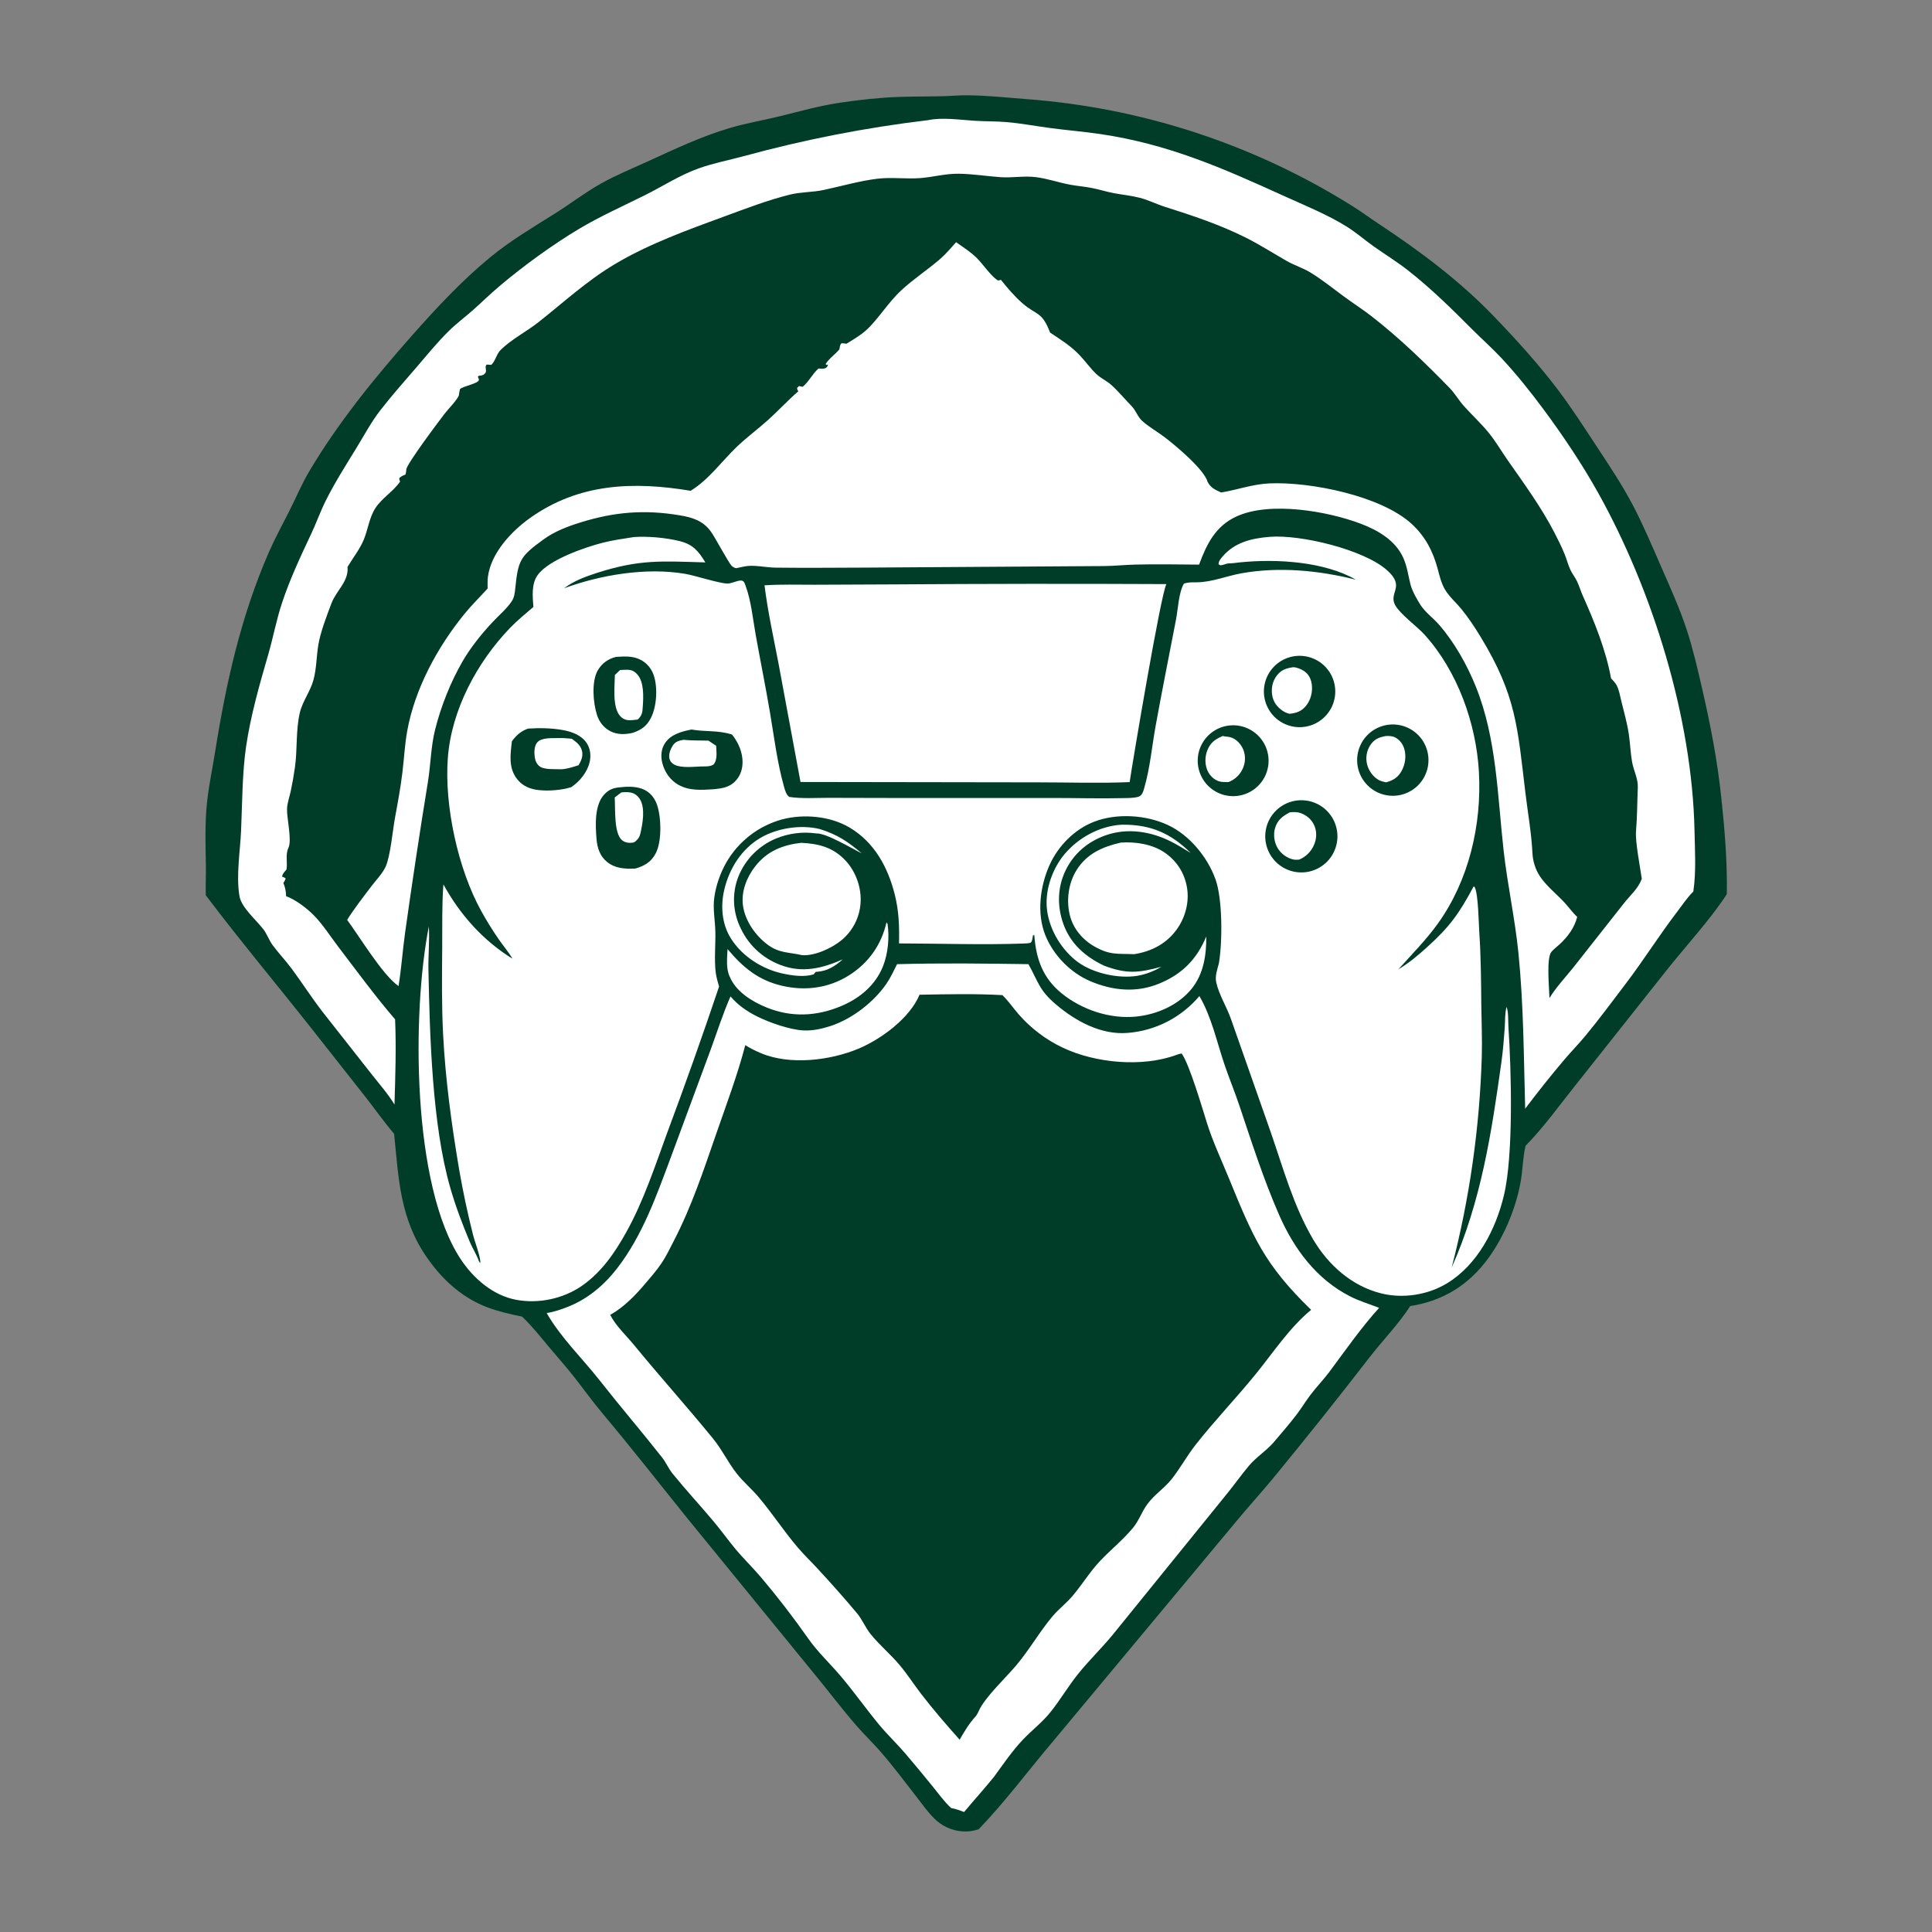
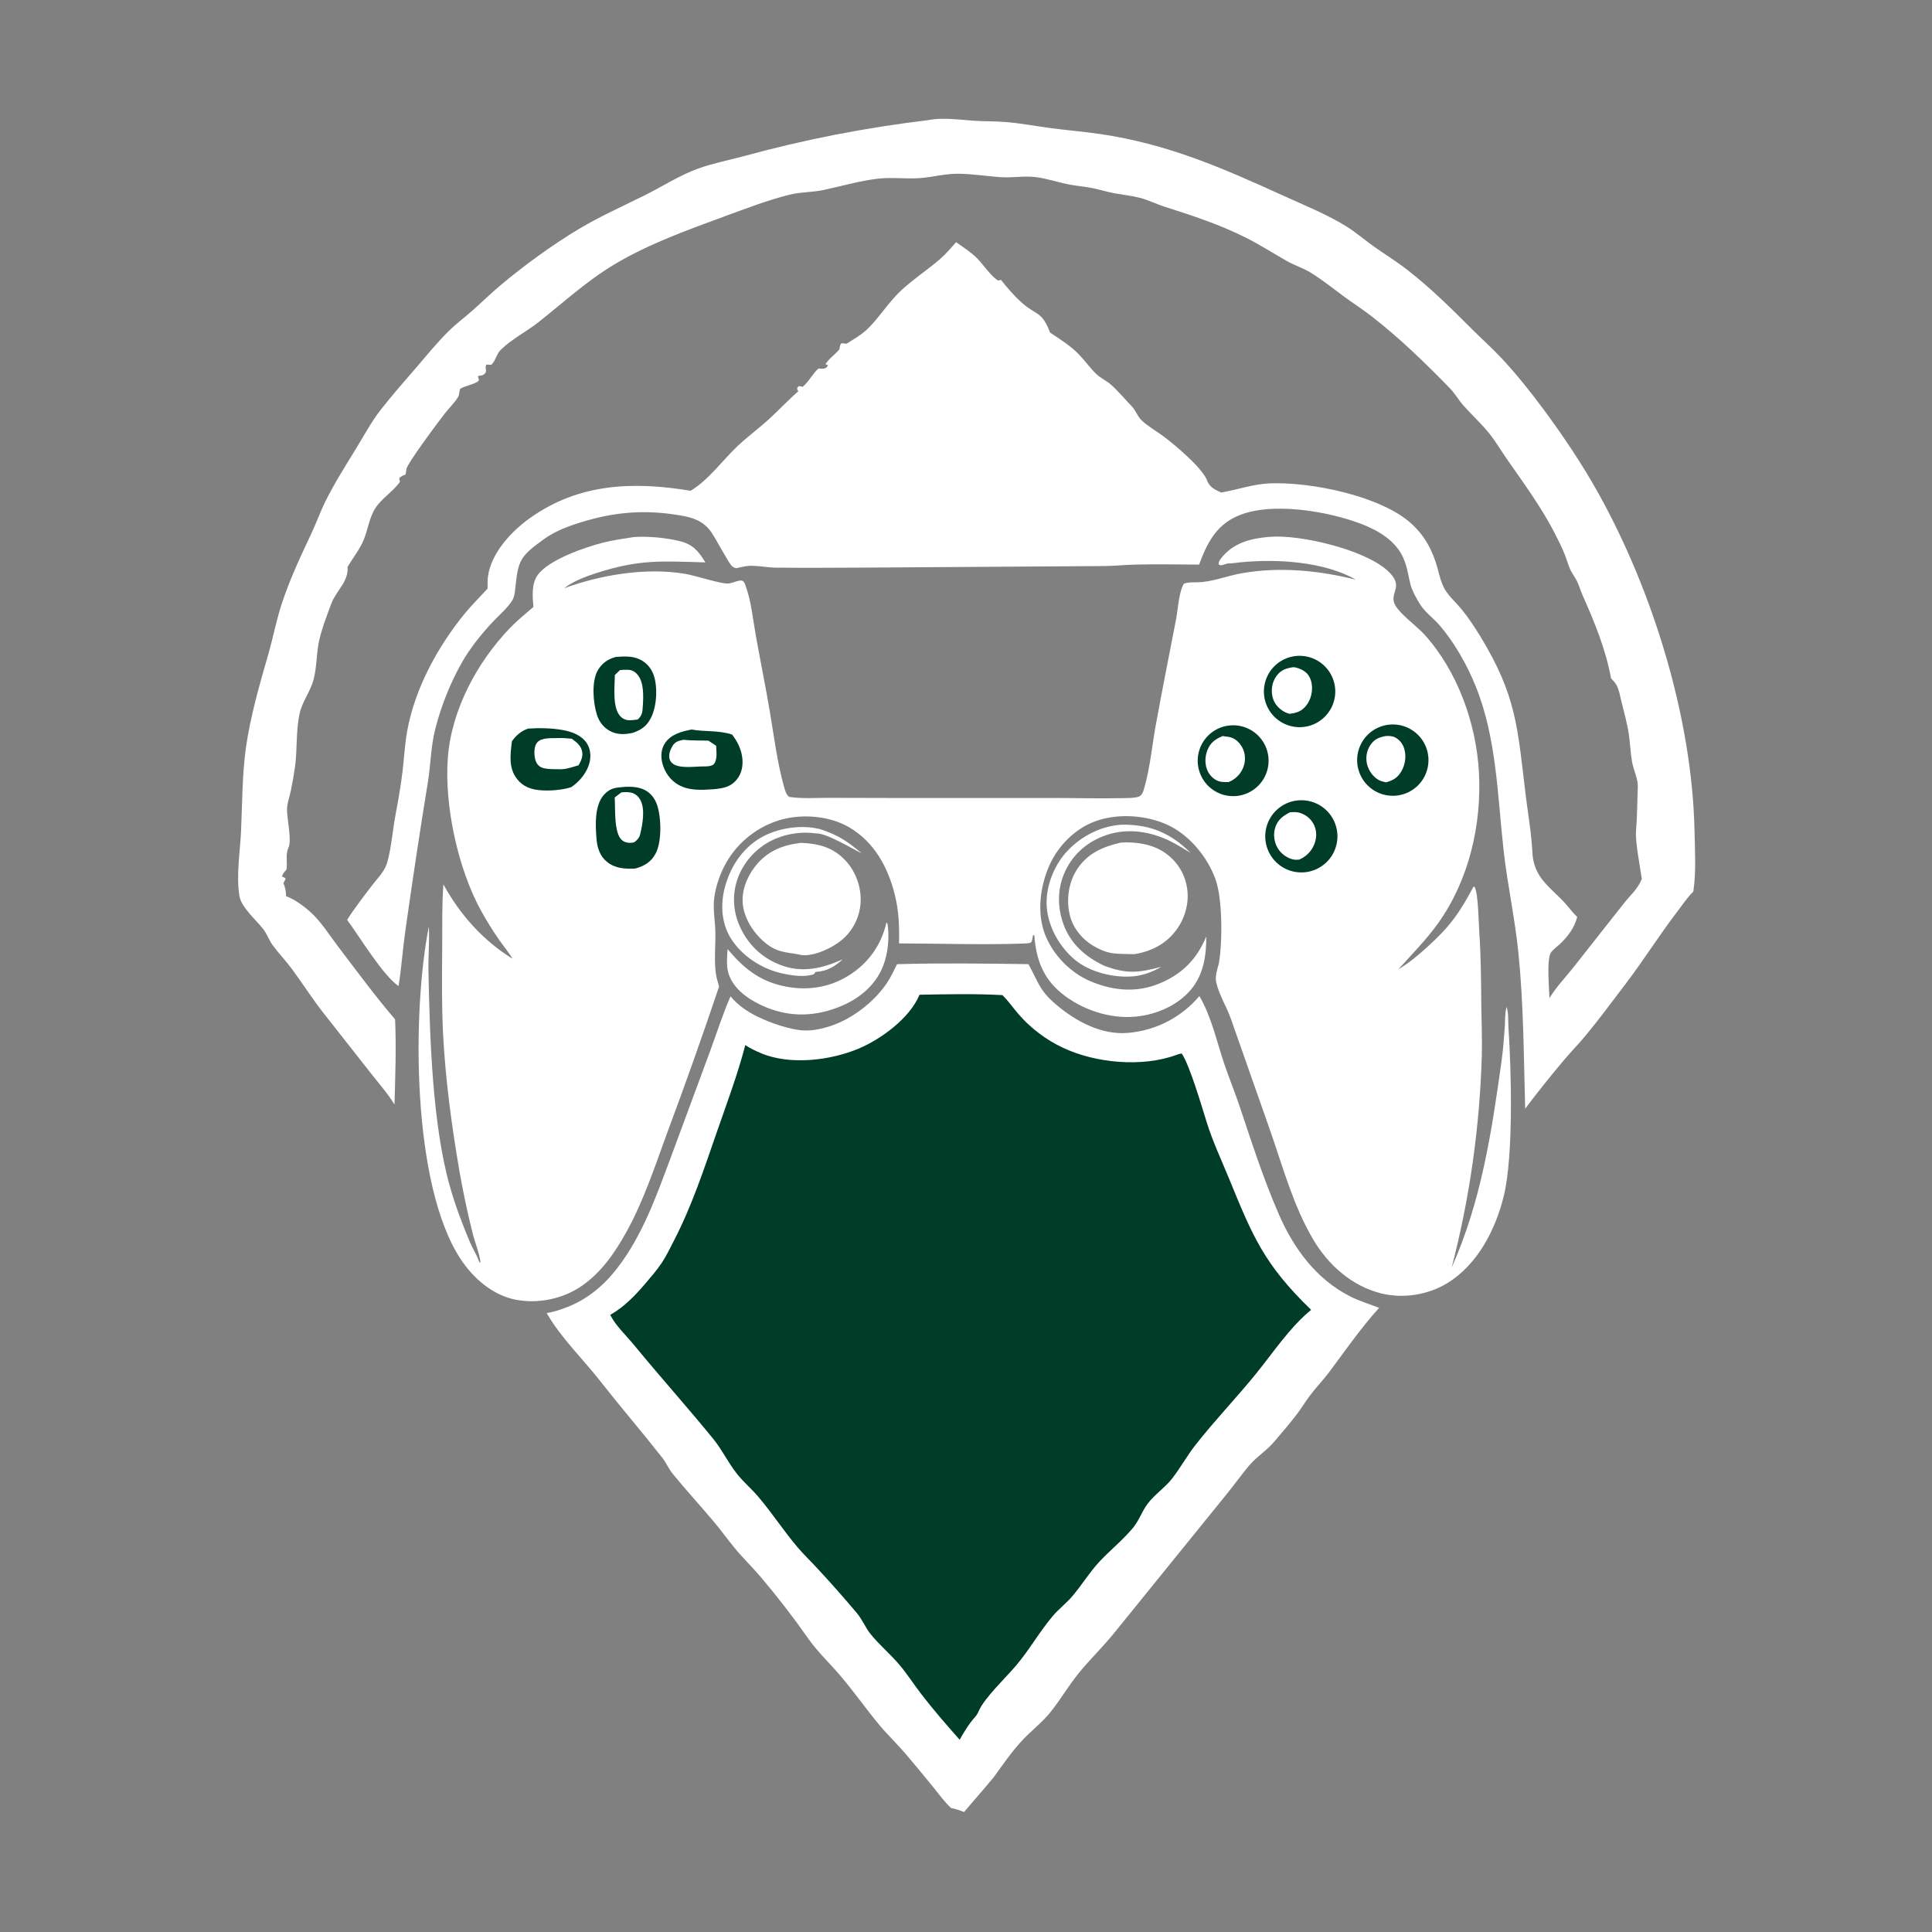
<svg xmlns="http://www.w3.org/2000/svg" width="70" height="70" viewBox="0 0 70 70" fill="none">
  <rect x="0" y="0" width="70" height="70" fill="#808080" stroke="none" />
  <g id="Clip path group">
    <mask id="mask0_57_48" style="mask-type:luminance" maskUnits="userSpaceOnUse" x="0" y="0" width="70" height="70">
      <g id="clip0_11_2886">
        <path id="Vector" d="M70 0H0V70H70V0Z" fill="white" />
      </g>
    </mask>
    <g mask="url(#mask0_57_48)">
      <g id="Logo">
-         <path id="Vector_2" d="M34.609 3.466C34.767 3.455 34.925 3.45 35.084 3.453C35.76 3.46 36.439 3.531 37.113 3.585C37.374 3.604 37.636 3.627 37.897 3.653C38.158 3.68 38.419 3.711 38.679 3.745C38.939 3.78 39.198 3.818 39.457 3.861C39.716 3.903 39.974 3.95 40.232 4C40.489 4.05 40.746 4.104 41.002 4.163C41.258 4.221 41.513 4.283 41.767 4.349C42.021 4.415 42.273 4.484 42.525 4.558C42.777 4.632 43.028 4.709 43.277 4.79C43.527 4.872 43.775 4.957 44.022 5.045C44.269 5.134 44.514 5.227 44.758 5.323C45.002 5.419 45.245 5.519 45.486 5.623C45.727 5.727 45.967 5.834 46.204 5.945C46.442 6.056 46.678 6.17 46.912 6.289C47.147 6.407 47.379 6.528 47.61 6.654C47.84 6.779 48.069 6.908 48.295 7.04C48.522 7.172 48.747 7.308 48.969 7.447C49.307 7.656 49.627 7.895 49.959 8.114C51.422 9.079 52.874 10.164 54.094 11.429C54.917 12.282 55.726 13.171 56.442 14.116C56.953 14.791 57.41 15.506 57.876 16.213C58.325 16.896 58.768 17.56 59.151 18.285C59.534 19.011 59.856 19.778 60.185 20.53C60.517 21.288 60.865 22.056 61.122 22.844C61.348 23.537 61.512 24.261 61.676 24.971C61.988 26.33 62.224 27.556 62.371 28.946C62.493 30.095 62.585 31.238 62.566 32.394C61.999 33.287 61.005 34.36 60.327 35.226L57.086 39.315C56.502 40.044 55.93 40.849 55.275 41.512C55.18 41.901 55.175 42.317 55.113 42.714C54.959 43.693 54.519 44.768 53.937 45.57C53.224 46.554 52.292 47.133 51.095 47.322C50.665 47.986 50.105 48.555 49.621 49.178C48.48 50.655 47.317 52.114 46.131 53.556C45.685 54.096 45.21 54.613 44.765 55.155L38.152 63.093C37.249 64.157 36.432 65.267 35.461 66.276C35.307 66.326 35.162 66.355 35 66.358C34.952 66.359 34.904 66.357 34.856 66.353C34.808 66.35 34.761 66.344 34.713 66.336C34.666 66.328 34.619 66.317 34.573 66.305C34.526 66.293 34.481 66.278 34.436 66.262C34.391 66.246 34.346 66.227 34.303 66.207C34.26 66.186 34.217 66.164 34.176 66.14C34.134 66.115 34.094 66.089 34.055 66.061C34.016 66.033 33.979 66.004 33.942 65.972C33.657 65.721 33.43 65.388 33.197 65.089C32.762 64.532 32.322 63.938 31.854 63.41C31.591 63.114 31.305 62.838 31.044 62.539C30.485 61.899 29.972 61.21 29.428 60.555L24.885 54.988C23.864 53.719 22.863 52.442 21.816 51.193C21.454 50.762 21.123 50.298 20.774 49.856C20.478 49.481 20.16 49.126 19.853 48.759C19.552 48.399 19.258 48.027 18.917 47.704C17.962 47.507 17.267 47.319 16.488 46.685C16.096 46.367 15.772 45.993 15.482 45.581C14.489 44.167 14.445 42.723 14.28 41.08C13.916 40.653 13.588 40.188 13.243 39.746L11.303 37.285C10.025 35.666 8.7 34.084 7.456 32.438C7.447 32.073 7.464 31.707 7.459 31.343C7.448 30.646 7.425 29.982 7.481 29.284C7.535 28.607 7.687 27.914 7.794 27.241C8.191 24.741 8.73 22.321 9.75 19.989C9.972 19.482 10.239 18.998 10.488 18.504C10.733 18.02 10.936 17.526 11.216 17.057C12.263 15.3 13.583 13.675 14.935 12.148C15.826 11.142 16.741 10.159 17.782 9.305C18.504 8.712 19.33 8.225 20.119 7.728C20.68 7.375 21.198 6.973 21.778 6.648C22.318 6.345 22.905 6.106 23.468 5.849C24.444 5.403 25.416 4.94 26.448 4.636C27.05 4.458 27.672 4.356 28.281 4.205C29.005 4.026 29.724 3.824 30.463 3.717C31.155 3.616 31.87 3.536 32.569 3.511C33.249 3.487 33.93 3.507 34.609 3.466Z" fill="#003D29" />
        <path id="Vector_3" d="M49.123 21.003C49.052 20.963 48.98 20.922 48.906 20.886C47.699 20.302 45.981 20.237 44.678 20.404C44.578 20.417 44.503 20.401 44.405 20.436C44.367 20.449 44.334 20.463 44.294 20.47C44.217 20.485 44.224 20.492 44.153 20.445C44.145 20.338 44.23 20.241 44.296 20.164C44.735 19.65 45.346 19.505 45.996 19.451C47.114 19.358 49.41 19.91 50.252 20.657C50.94 21.267 50.295 21.464 50.552 21.929C50.73 22.252 51.338 22.691 51.614 22.995C52.808 24.316 53.486 26.211 53.584 27.971C53.69 29.878 53.221 31.893 52.102 33.456C51.676 34.05 51.152 34.579 50.664 35.122C51.048 34.893 51.367 34.624 51.697 34.326C52.521 33.584 52.866 33.104 53.388 32.125L53.417 32.123C53.424 32.135 53.432 32.145 53.438 32.157C53.562 32.418 53.575 33.458 53.598 33.789C53.657 34.66 53.662 35.52 53.67 36.392C53.677 37.01 53.705 37.629 53.689 38.247C53.67 38.894 53.633 39.541 53.578 40.186C53.523 40.831 53.45 41.475 53.359 42.116C53.268 42.757 53.159 43.395 53.032 44.03C52.905 44.665 52.76 45.297 52.597 45.923C53.666 43.531 54.043 41.031 54.402 38.461C54.459 38.051 54.491 37.636 54.52 37.223C54.537 36.995 54.521 36.701 54.586 36.484C54.66 36.671 54.639 37.006 54.653 37.213C54.757 38.757 54.842 41.833 54.49 43.31C54.197 44.537 53.536 45.826 52.426 46.498C51.729 46.92 50.834 47.058 50.043 46.862C48.982 46.599 48.124 45.833 47.578 44.906C46.868 43.701 46.499 42.344 46.045 41.032L44.6 36.921C44.446 36.477 44.167 36.048 44.066 35.59C44.016 35.361 44.105 35.123 44.163 34.902C44.293 34.128 44.299 32.58 44.039 31.856C43.751 31.053 43.092 30.251 42.31 29.89C41.52 29.524 40.471 29.457 39.653 29.768C38.932 30.043 38.334 30.653 38.023 31.351C37.684 32.11 37.559 33.089 37.871 33.877C38.163 34.61 38.788 35.249 39.514 35.555C40.327 35.897 41.179 35.977 42.003 35.636C42.833 35.294 43.365 34.753 43.706 33.929C43.712 34.599 43.609 35.29 43.176 35.824C42.695 36.417 41.926 36.753 41.177 36.831C40.221 36.931 39.188 36.585 38.45 35.978C37.787 35.432 37.542 34.751 37.477 33.909C37.476 33.897 37.476 33.886 37.475 33.874L37.437 33.903L37.447 33.858C37.42 33.893 37.431 33.873 37.42 33.929C37.406 33.999 37.404 34.086 37.357 34.142C37.321 34.185 37.117 34.184 37.055 34.187C35.569 34.239 34.061 34.184 32.573 34.182C32.587 33.564 32.57 33.01 32.418 32.406C32.168 31.415 31.677 30.511 30.776 29.98C30.07 29.564 29.105 29.481 28.319 29.693C28.267 29.708 28.215 29.724 28.163 29.741C28.112 29.758 28.061 29.776 28.01 29.796C27.959 29.816 27.909 29.837 27.859 29.859C27.81 29.881 27.761 29.904 27.712 29.928C27.664 29.953 27.616 29.979 27.568 30.005C27.521 30.032 27.474 30.06 27.428 30.089C27.383 30.118 27.337 30.148 27.293 30.18C27.248 30.211 27.205 30.243 27.162 30.276C27.119 30.31 27.077 30.344 27.036 30.38C26.994 30.415 26.954 30.451 26.915 30.489C26.875 30.526 26.837 30.565 26.799 30.604C26.761 30.643 26.725 30.683 26.689 30.724C26.653 30.765 26.619 30.807 26.585 30.85C26.552 30.893 26.519 30.936 26.488 30.98C26.456 31.025 26.425 31.07 26.396 31.116C26.367 31.161 26.339 31.208 26.312 31.255C26.095 31.639 25.941 32.079 25.88 32.516C25.822 32.936 25.912 33.356 25.919 33.776C25.927 34.254 25.876 34.747 25.93 35.222C25.951 35.399 26.005 35.575 26.053 35.746C25.454 37.528 24.825 39.3 24.167 41.062C23.727 42.264 23.313 43.529 22.688 44.65C22.274 45.392 21.794 46.094 21.086 46.586C20.409 47.057 19.508 47.247 18.697 47.093C17.855 46.932 17.158 46.324 16.696 45.628C14.914 42.944 14.927 36.655 15.538 33.567C15.568 34.091 15.512 34.626 15.523 35.153C15.573 37.543 15.656 40.733 16.308 43.014C16.501 43.691 16.752 44.355 17.025 45.003C17.122 45.233 17.262 45.446 17.347 45.681C17.35 45.689 17.353 45.698 17.356 45.707L17.375 45.721L17.382 45.783L17.328 45.755L17.407 45.745C17.395 45.479 17.203 45.001 17.131 44.708C16.935 43.931 16.769 43.147 16.633 42.357C16.361 40.749 16.139 39.116 16.055 37.487C16 36.432 16.013 35.389 16.022 34.333C16.028 33.573 16.008 32.802 16.065 32.043C16.667 33.141 17.499 34.074 18.568 34.736C18.429 34.497 18.242 34.278 18.083 34.051C17.851 33.716 17.636 33.37 17.439 33.014C16.596 31.495 16.095 29.194 16.226 27.46C16.356 25.724 17.282 23.996 18.478 22.753C18.741 22.479 19.039 22.238 19.326 21.991C19.297 21.62 19.25 21.163 19.475 20.843C19.867 20.283 21.195 19.828 21.839 19.664C22.207 19.57 22.588 19.519 22.962 19.459C23.479 19.422 24.125 19.483 24.624 19.605C25.109 19.723 25.31 19.973 25.557 20.377C23.98 20.332 23.171 20.258 21.607 20.764C21.203 20.895 20.778 21.053 20.438 21.314C21.766 20.827 23.405 20.553 24.812 20.789C25.2 20.854 26.046 21.137 26.351 21.142C26.496 21.145 26.652 21.058 26.797 21.037C26.945 21.015 26.968 21.099 27.013 21.221C27.216 21.766 27.278 22.433 27.381 23.005C27.549 23.943 27.739 24.876 27.898 25.815C28.048 26.703 28.162 27.64 28.407 28.507C28.443 28.635 28.484 28.789 28.594 28.873C29.046 28.944 29.56 28.906 30.019 28.907L32.596 28.913L38.097 28.912C38.965 28.911 39.837 28.938 40.704 28.917C40.869 28.913 41.097 28.918 41.254 28.865C41.385 28.821 41.423 28.672 41.458 28.551C41.667 27.834 41.738 27.036 41.871 26.299C42.104 25.011 42.365 23.724 42.611 22.438C42.684 22.058 42.704 21.48 42.893 21.149C43.034 21.092 43.208 21.099 43.359 21.098C43.897 21.097 44.45 20.866 44.982 20.771C46.348 20.528 47.784 20.666 49.123 21.003Z" fill="white" />
        <path id="Vector_4" d="M22.516 28.521C22.777 28.488 23.108 28.497 23.347 28.615C23.575 28.728 23.729 28.931 23.809 29.17C23.962 29.622 23.983 30.497 23.756 30.922C23.589 31.237 23.345 31.378 23.015 31.47C22.655 31.486 22.298 31.47 22.002 31.235C21.741 31.029 21.641 30.727 21.614 30.407C21.572 29.914 21.535 29.178 21.885 28.794C22.074 28.587 22.248 28.539 22.516 28.521Z" fill="#003D29" />
        <path id="Vector_5" d="M22.512 28.711C22.624 28.699 22.73 28.693 22.841 28.713C22.992 28.741 23.106 28.827 23.186 28.958C23.387 29.288 23.283 29.844 23.202 30.201C23.172 30.335 23.123 30.393 23.024 30.485C22.974 30.517 22.983 30.52 22.936 30.528C22.792 30.552 22.64 30.534 22.529 30.435C22.237 30.178 22.298 29.279 22.272 28.893L22.512 28.711Z" fill="white" />
        <path id="Vector_6" d="M19.133 26.398C19.535 26.371 19.983 26.378 20.381 26.449C20.71 26.508 21.065 26.632 21.258 26.924C21.39 27.125 21.418 27.375 21.365 27.607C21.283 27.974 21.004 28.317 20.693 28.522C20.341 28.63 19.892 28.665 19.525 28.627C19.212 28.596 18.936 28.482 18.737 28.23C18.416 27.824 18.491 27.331 18.548 26.855C18.713 26.635 18.871 26.491 19.133 26.398Z" fill="#003D29" />
        <path id="Vector_7" d="M20.225 26.742C20.39 26.734 20.552 26.751 20.716 26.766C20.881 26.886 21.034 26.997 21.086 27.204C21.135 27.398 21.057 27.562 20.963 27.726C20.76 27.787 20.557 27.86 20.345 27.872C20.123 27.86 19.719 27.9 19.546 27.762C19.45 27.685 19.401 27.585 19.381 27.465C19.351 27.293 19.345 27.035 19.469 26.895C19.631 26.713 20.004 26.751 20.225 26.742Z" fill="white" />
        <path id="Vector_8" d="M47.015 29.001C47.044 28.998 47.073 28.996 47.101 28.994C47.13 28.993 47.159 28.993 47.188 28.994C47.217 28.995 47.245 28.997 47.274 29C47.303 29.002 47.331 29.006 47.36 29.011C47.388 29.015 47.416 29.021 47.444 29.027C47.472 29.034 47.5 29.041 47.528 29.049C47.555 29.058 47.583 29.067 47.61 29.077C47.637 29.087 47.663 29.098 47.689 29.11C47.716 29.122 47.742 29.135 47.767 29.148C47.792 29.162 47.817 29.176 47.842 29.191C47.866 29.207 47.89 29.223 47.913 29.239C47.937 29.256 47.96 29.274 47.982 29.292C48.004 29.31 48.026 29.329 48.047 29.349C48.068 29.369 48.088 29.389 48.108 29.41C48.127 29.431 48.146 29.453 48.164 29.476C48.182 29.498 48.2 29.521 48.217 29.544C48.233 29.568 48.249 29.592 48.264 29.616C48.279 29.641 48.294 29.666 48.307 29.691C48.321 29.717 48.333 29.743 48.345 29.769C48.357 29.795 48.367 29.822 48.377 29.849C48.387 29.876 48.396 29.903 48.404 29.931C48.413 29.959 48.42 29.986 48.426 30.015C48.433 30.043 48.438 30.071 48.442 30.099C48.447 30.128 48.45 30.157 48.453 30.185C48.456 30.214 48.457 30.243 48.458 30.271C48.459 30.3 48.458 30.329 48.457 30.358C48.456 30.387 48.453 30.415 48.45 30.444C48.447 30.473 48.443 30.501 48.438 30.529C48.433 30.558 48.427 30.586 48.42 30.614C48.413 30.642 48.406 30.67 48.397 30.697C48.388 30.724 48.379 30.752 48.368 30.778C48.358 30.805 48.346 30.832 48.334 30.858C48.322 30.884 48.309 30.91 48.295 30.935C48.281 30.96 48.266 30.985 48.251 31.009C48.235 31.033 48.218 31.057 48.201 31.08C48.184 31.103 48.166 31.126 48.148 31.148C48.129 31.17 48.11 31.191 48.09 31.212C48.07 31.232 48.049 31.252 48.028 31.272C48.006 31.291 47.984 31.31 47.962 31.327C47.939 31.345 47.916 31.363 47.892 31.379C47.868 31.395 47.844 31.411 47.819 31.425C47.795 31.44 47.77 31.454 47.744 31.467C47.718 31.48 47.692 31.492 47.666 31.504C47.639 31.515 47.612 31.526 47.585 31.535C47.558 31.545 47.531 31.553 47.503 31.561C47.475 31.569 47.447 31.576 47.419 31.582C47.391 31.588 47.362 31.593 47.334 31.597C47.305 31.601 47.277 31.604 47.248 31.606C47.227 31.608 47.206 31.609 47.184 31.609C47.163 31.61 47.142 31.61 47.121 31.609C47.1 31.609 47.078 31.608 47.057 31.606C47.036 31.605 47.015 31.603 46.994 31.6C46.973 31.598 46.952 31.595 46.931 31.591C46.91 31.588 46.889 31.584 46.868 31.579C46.848 31.574 46.827 31.569 46.807 31.564C46.786 31.558 46.766 31.552 46.746 31.546C46.726 31.539 46.706 31.532 46.686 31.524C46.666 31.517 46.646 31.509 46.627 31.5C46.607 31.492 46.588 31.483 46.569 31.474C46.55 31.464 46.531 31.454 46.513 31.444C46.494 31.434 46.476 31.423 46.458 31.412C46.44 31.4 46.422 31.389 46.405 31.377C46.388 31.365 46.37 31.352 46.353 31.339C46.337 31.326 46.32 31.313 46.304 31.299C46.288 31.285 46.272 31.271 46.257 31.257C46.241 31.242 46.226 31.227 46.211 31.212C46.196 31.197 46.182 31.181 46.168 31.166C46.154 31.15 46.14 31.133 46.127 31.117C46.114 31.1 46.101 31.083 46.089 31.066C46.076 31.049 46.064 31.031 46.053 31.014C46.041 30.996 46.03 30.978 46.019 30.959C46.009 30.941 45.998 30.922 45.989 30.904C45.979 30.885 45.97 30.866 45.961 30.846C45.952 30.827 45.944 30.808 45.936 30.788C45.928 30.768 45.92 30.748 45.914 30.728C45.907 30.708 45.9 30.688 45.894 30.668C45.888 30.647 45.883 30.627 45.878 30.606C45.873 30.586 45.869 30.565 45.865 30.544C45.861 30.523 45.857 30.502 45.854 30.481C45.852 30.46 45.849 30.439 45.847 30.418C45.845 30.397 45.844 30.376 45.843 30.355C45.842 30.333 45.842 30.312 45.842 30.291C45.842 30.27 45.843 30.248 45.844 30.227C45.845 30.206 45.847 30.185 45.849 30.164C45.852 30.143 45.854 30.122 45.858 30.101C45.861 30.08 45.864 30.059 45.869 30.038C45.873 30.017 45.878 29.997 45.883 29.976C45.889 29.956 45.894 29.935 45.901 29.915C45.907 29.895 45.913 29.875 45.921 29.855C45.928 29.835 45.936 29.815 45.944 29.795C45.952 29.776 45.961 29.756 45.97 29.737C45.979 29.718 45.989 29.699 45.999 29.681C46.009 29.662 46.019 29.644 46.03 29.625C46.041 29.607 46.053 29.589 46.065 29.572C46.076 29.554 46.089 29.537 46.101 29.52C46.114 29.503 46.127 29.486 46.141 29.47C46.154 29.453 46.168 29.437 46.182 29.422C46.197 29.406 46.211 29.391 46.226 29.376C46.241 29.361 46.257 29.346 46.272 29.332C46.288 29.318 46.304 29.304 46.321 29.29C46.337 29.277 46.354 29.264 46.371 29.251C46.388 29.238 46.405 29.226 46.423 29.215C46.44 29.203 46.458 29.191 46.476 29.18C46.495 29.169 46.513 29.159 46.532 29.149C46.55 29.139 46.569 29.129 46.588 29.12C46.608 29.111 46.627 29.103 46.647 29.094C46.666 29.086 46.686 29.078 46.706 29.071C46.726 29.064 46.746 29.057 46.766 29.051C46.786 29.045 46.807 29.039 46.827 29.034C46.848 29.029 46.869 29.024 46.889 29.02C46.91 29.016 46.931 29.012 46.952 29.009C46.973 29.005 46.994 29.003 47.015 29.001Z" fill="#003D29" />
        <path id="Vector_9" d="M46.739 29.43C46.873 29.42 46.999 29.415 47.127 29.461C47.351 29.542 47.526 29.695 47.622 29.915C47.716 30.133 47.706 30.382 47.615 30.599C47.603 30.63 47.589 30.66 47.573 30.689C47.558 30.718 47.541 30.746 47.522 30.774C47.504 30.802 47.484 30.828 47.463 30.854C47.442 30.879 47.42 30.904 47.397 30.927C47.373 30.951 47.349 30.973 47.323 30.994C47.297 31.015 47.271 31.035 47.243 31.053C47.216 31.071 47.188 31.088 47.158 31.104C47.129 31.12 47.099 31.134 47.069 31.146C47 31.15 46.929 31.155 46.861 31.141C46.632 31.093 46.408 30.928 46.291 30.727C46.163 30.507 46.126 30.226 46.204 29.983C46.295 29.699 46.483 29.561 46.739 29.43Z" fill="white" />
        <path id="Vector_10" d="M25.056 26.432C25.564 26.522 26.002 26.45 26.523 26.613C26.706 26.844 26.845 27.121 26.889 27.414C26.933 27.701 26.887 28.004 26.701 28.235C26.468 28.524 26.193 28.563 25.848 28.596C25.415 28.624 24.971 28.656 24.578 28.434C24.283 28.268 24.078 27.971 23.996 27.644C23.936 27.4 23.952 27.137 24.095 26.924C24.31 26.603 24.7 26.501 25.056 26.432Z" fill="#003D29" />
        <path id="Vector_11" d="M24.76 26.805C25.057 26.836 25.367 26.826 25.666 26.834L25.948 27.021C25.953 27.242 26.007 27.528 25.849 27.703C25.715 27.782 25.567 27.767 25.416 27.77C25.132 27.778 24.703 27.835 24.443 27.71C24.35 27.665 24.276 27.582 24.254 27.479C24.221 27.326 24.291 27.147 24.371 27.02C24.469 26.866 24.592 26.839 24.76 26.805Z" fill="white" />
        <path id="Vector_12" d="M22.318 23.801C22.612 23.782 22.897 23.761 23.172 23.887C23.42 24.001 23.601 24.211 23.687 24.469C23.836 24.912 23.796 25.596 23.584 26.012C23.432 26.31 23.238 26.444 22.928 26.552C22.658 26.613 22.378 26.626 22.124 26.498C21.881 26.377 21.712 26.16 21.63 25.904C21.489 25.47 21.426 24.695 21.657 24.291C21.806 24.032 22.032 23.873 22.318 23.801Z" fill="#003D29" />
        <path id="Vector_13" d="M22.464 24.278C22.557 24.27 22.651 24.264 22.744 24.267C22.896 24.273 22.998 24.327 23.097 24.442C23.334 24.716 23.314 25.228 23.291 25.571C23.276 25.791 23.278 25.916 23.103 26.07C23.013 26.081 22.921 26.093 22.83 26.096C22.69 26.099 22.572 26.054 22.476 25.951C22.179 25.637 22.273 24.866 22.278 24.456L22.464 24.278Z" fill="white" />
        <path id="Vector_14" d="M46.753 23.805C46.774 23.799 46.794 23.794 46.815 23.79C46.836 23.785 46.856 23.782 46.877 23.778C46.898 23.775 46.919 23.772 46.94 23.769C46.961 23.767 46.983 23.765 47.004 23.764C47.025 23.762 47.046 23.762 47.067 23.761C47.089 23.761 47.11 23.761 47.131 23.762C47.152 23.763 47.173 23.764 47.194 23.766C47.215 23.767 47.236 23.77 47.258 23.773C47.279 23.775 47.3 23.779 47.32 23.782C47.341 23.786 47.362 23.791 47.383 23.796C47.403 23.8 47.424 23.806 47.444 23.812C47.464 23.817 47.485 23.824 47.505 23.831C47.525 23.838 47.545 23.845 47.564 23.853C47.584 23.861 47.603 23.869 47.623 23.878C47.642 23.887 47.661 23.896 47.68 23.906C47.699 23.915 47.717 23.926 47.736 23.936C47.754 23.947 47.772 23.958 47.79 23.97C47.808 23.981 47.825 23.993 47.842 24.005C47.86 24.018 47.877 24.031 47.893 24.044C47.91 24.057 47.926 24.071 47.942 24.085C47.958 24.099 47.973 24.113 47.988 24.128C48.004 24.143 48.018 24.158 48.033 24.174C48.047 24.189 48.061 24.205 48.075 24.221C48.089 24.237 48.102 24.254 48.115 24.271C48.127 24.288 48.14 24.305 48.152 24.322C48.164 24.34 48.175 24.358 48.187 24.375C48.198 24.394 48.208 24.412 48.219 24.43C48.229 24.449 48.239 24.468 48.248 24.487C48.257 24.506 48.266 24.525 48.274 24.545C48.283 24.564 48.291 24.584 48.298 24.604C48.305 24.624 48.312 24.644 48.319 24.664C48.325 24.684 48.331 24.704 48.336 24.725C48.342 24.745 48.347 24.766 48.351 24.787C48.355 24.808 48.359 24.828 48.363 24.849C48.366 24.87 48.369 24.891 48.371 24.912C48.373 24.933 48.375 24.955 48.377 24.976C48.378 24.997 48.379 25.018 48.379 25.039C48.379 25.061 48.379 25.082 48.378 25.103C48.377 25.124 48.376 25.145 48.374 25.166C48.372 25.188 48.37 25.209 48.367 25.23C48.364 25.251 48.361 25.271 48.357 25.292C48.353 25.313 48.349 25.334 48.343 25.355C48.339 25.375 48.333 25.396 48.327 25.416C48.321 25.436 48.315 25.456 48.308 25.477C48.301 25.497 48.294 25.516 48.286 25.536C48.278 25.556 48.269 25.575 48.261 25.595C48.252 25.614 48.242 25.633 48.233 25.652C48.223 25.67 48.212 25.689 48.202 25.707C48.191 25.726 48.18 25.744 48.168 25.761C48.157 25.779 48.145 25.797 48.132 25.814C48.12 25.831 48.107 25.848 48.093 25.864C48.08 25.881 48.067 25.897 48.053 25.913C48.038 25.929 48.024 25.944 48.009 25.959C47.994 25.974 47.979 25.989 47.964 26.003C47.948 26.018 47.932 26.032 47.916 26.046C47.9 26.059 47.883 26.072 47.866 26.085C47.849 26.098 47.832 26.11 47.814 26.122C47.797 26.134 47.779 26.146 47.761 26.157C47.743 26.168 47.724 26.178 47.706 26.189C47.687 26.199 47.669 26.208 47.649 26.218C47.63 26.227 47.611 26.236 47.592 26.244C47.572 26.252 47.552 26.26 47.532 26.267C47.513 26.275 47.492 26.282 47.472 26.288C47.452 26.294 47.432 26.3 47.411 26.305C47.391 26.311 47.37 26.315 47.349 26.32C47.329 26.324 47.308 26.328 47.287 26.331C47.266 26.334 47.245 26.337 47.224 26.339C47.203 26.342 47.182 26.343 47.161 26.345C47.14 26.346 47.119 26.347 47.098 26.347C47.077 26.347 47.056 26.347 47.035 26.346C47.014 26.345 46.992 26.344 46.971 26.342C46.95 26.34 46.929 26.337 46.908 26.335C46.888 26.332 46.867 26.328 46.846 26.324C46.825 26.32 46.805 26.316 46.784 26.311C46.764 26.306 46.743 26.301 46.723 26.295C46.703 26.289 46.682 26.282 46.663 26.276C46.643 26.269 46.623 26.261 46.603 26.253C46.584 26.245 46.564 26.237 46.545 26.228C46.526 26.219 46.507 26.21 46.488 26.2C46.469 26.191 46.451 26.18 46.433 26.17C46.415 26.159 46.397 26.148 46.379 26.136C46.361 26.125 46.344 26.113 46.327 26.1C46.31 26.088 46.293 26.075 46.276 26.062C46.26 26.049 46.244 26.035 46.228 26.021C46.212 26.007 46.197 25.993 46.182 25.978C46.167 25.963 46.152 25.948 46.138 25.933C46.123 25.917 46.109 25.901 46.096 25.885C46.082 25.869 46.069 25.852 46.056 25.836C46.044 25.819 46.031 25.802 46.019 25.784C46.007 25.767 45.996 25.749 45.985 25.731C45.974 25.713 45.963 25.695 45.953 25.676C45.943 25.658 45.933 25.639 45.924 25.62C45.914 25.601 45.906 25.582 45.897 25.562C45.889 25.543 45.881 25.523 45.874 25.504C45.867 25.484 45.86 25.464 45.853 25.444C45.847 25.424 45.841 25.403 45.836 25.383C45.83 25.363 45.825 25.342 45.821 25.321C45.817 25.301 45.813 25.28 45.81 25.259C45.806 25.238 45.803 25.217 45.801 25.196C45.799 25.175 45.797 25.154 45.796 25.133C45.794 25.112 45.794 25.091 45.793 25.07C45.793 25.049 45.793 25.028 45.794 25.007C45.795 24.986 45.796 24.965 45.798 24.944C45.8 24.922 45.802 24.901 45.805 24.881C45.808 24.86 45.811 24.839 45.815 24.818C45.819 24.797 45.823 24.777 45.828 24.756C45.833 24.735 45.838 24.715 45.844 24.695C45.85 24.674 45.856 24.654 45.863 24.634C45.87 24.614 45.877 24.595 45.885 24.575C45.893 24.555 45.901 24.536 45.91 24.517C45.919 24.498 45.928 24.479 45.938 24.46C45.947 24.441 45.958 24.423 45.968 24.404C45.979 24.386 45.99 24.368 46.001 24.35C46.013 24.333 46.025 24.315 46.037 24.298C46.05 24.281 46.062 24.264 46.075 24.248C46.089 24.231 46.102 24.215 46.116 24.199C46.13 24.183 46.145 24.168 46.159 24.153C46.174 24.137 46.189 24.123 46.204 24.108C46.22 24.094 46.236 24.08 46.252 24.066C46.268 24.053 46.284 24.039 46.301 24.027C46.318 24.014 46.335 24.001 46.352 23.989C46.37 23.977 46.388 23.966 46.405 23.955C46.423 23.944 46.442 23.933 46.46 23.923C46.479 23.913 46.497 23.903 46.516 23.893C46.535 23.884 46.554 23.875 46.574 23.867C46.593 23.859 46.613 23.851 46.633 23.843C46.652 23.836 46.672 23.829 46.692 23.823C46.712 23.816 46.733 23.81 46.753 23.805Z" fill="#003D29" />
        <path id="Vector_15" d="M46.855 24.174C46.987 24.176 47.15 24.247 47.258 24.32C47.413 24.425 47.498 24.596 47.526 24.778C47.567 25.043 47.501 25.334 47.338 25.549C47.175 25.765 46.987 25.833 46.726 25.862C46.632 25.843 46.542 25.801 46.463 25.747C46.263 25.61 46.131 25.426 46.093 25.184C46.055 24.939 46.103 24.694 46.25 24.492C46.411 24.272 46.595 24.212 46.855 24.174Z" fill="white" />
        <path id="Vector_16" d="M50.402 26.25C50.423 26.249 50.444 26.248 50.465 26.248C50.486 26.248 50.507 26.249 50.528 26.25C50.548 26.251 50.569 26.252 50.59 26.255C50.611 26.256 50.632 26.259 50.653 26.262C50.673 26.265 50.694 26.269 50.714 26.273C50.735 26.277 50.755 26.281 50.776 26.286C50.796 26.291 50.816 26.297 50.836 26.303C50.856 26.309 50.876 26.316 50.896 26.323C50.916 26.33 50.935 26.337 50.954 26.345C50.974 26.353 50.993 26.361 51.012 26.37C51.031 26.379 51.05 26.388 51.068 26.398C51.087 26.408 51.105 26.418 51.123 26.429C51.141 26.44 51.158 26.451 51.176 26.462C51.194 26.474 51.211 26.486 51.227 26.498C51.244 26.51 51.261 26.523 51.277 26.536C51.294 26.549 51.309 26.563 51.325 26.577C51.341 26.591 51.356 26.605 51.371 26.62C51.386 26.635 51.4 26.65 51.414 26.665C51.429 26.68 51.442 26.696 51.456 26.712C51.469 26.728 51.482 26.745 51.495 26.761C51.508 26.778 51.52 26.795 51.532 26.812C51.543 26.83 51.555 26.847 51.566 26.865C51.577 26.883 51.587 26.901 51.597 26.919C51.607 26.938 51.617 26.956 51.626 26.975C51.635 26.994 51.644 27.013 51.652 27.032C51.66 27.051 51.668 27.071 51.675 27.09C51.683 27.11 51.689 27.13 51.696 27.15C51.702 27.17 51.708 27.19 51.713 27.21C51.719 27.23 51.723 27.251 51.728 27.271C51.732 27.292 51.736 27.312 51.739 27.333C51.743 27.354 51.746 27.374 51.748 27.395C51.75 27.416 51.752 27.437 51.754 27.457C51.755 27.478 51.756 27.499 51.756 27.52C51.756 27.541 51.756 27.562 51.755 27.583C51.755 27.604 51.754 27.625 51.752 27.646C51.75 27.666 51.748 27.687 51.745 27.708C51.743 27.729 51.739 27.749 51.736 27.77C51.732 27.791 51.728 27.811 51.723 27.831C51.718 27.852 51.713 27.872 51.708 27.892C51.702 27.913 51.696 27.933 51.689 27.952C51.682 27.972 51.675 27.992 51.667 28.011C51.66 28.031 51.652 28.05 51.643 28.069C51.635 28.088 51.626 28.107 51.616 28.126C51.607 28.144 51.597 28.163 51.586 28.181C51.576 28.199 51.565 28.217 51.554 28.235C51.543 28.252 51.531 28.27 51.519 28.287C51.507 28.304 51.494 28.321 51.481 28.337C51.469 28.354 51.455 28.37 51.442 28.386C51.428 28.401 51.414 28.417 51.399 28.432C51.385 28.447 51.37 28.462 51.355 28.477C51.34 28.491 51.324 28.505 51.309 28.519C51.293 28.532 51.277 28.546 51.26 28.559C51.244 28.572 51.227 28.584 51.21 28.596C51.193 28.608 51.175 28.62 51.158 28.631C51.14 28.642 51.122 28.653 51.104 28.663C51.086 28.674 51.067 28.684 51.049 28.693C51.03 28.703 51.011 28.712 50.992 28.72C50.973 28.729 50.954 28.737 50.934 28.744C50.915 28.752 50.895 28.759 50.875 28.766C50.855 28.773 50.835 28.779 50.815 28.784C50.795 28.79 50.775 28.795 50.754 28.8C50.734 28.805 50.714 28.809 50.693 28.813C50.672 28.816 50.652 28.82 50.631 28.822C50.61 28.825 50.589 28.827 50.569 28.829C50.54 28.831 50.512 28.832 50.483 28.833C50.455 28.833 50.426 28.833 50.398 28.831C50.369 28.83 50.341 28.828 50.312 28.824C50.284 28.821 50.256 28.817 50.228 28.811C50.2 28.806 50.172 28.8 50.145 28.793C50.117 28.786 50.09 28.778 50.062 28.769C50.035 28.76 50.008 28.75 49.982 28.74C49.956 28.729 49.93 28.718 49.904 28.706C49.878 28.693 49.853 28.68 49.828 28.666C49.803 28.652 49.779 28.637 49.755 28.621C49.731 28.606 49.708 28.589 49.685 28.572C49.662 28.555 49.64 28.537 49.619 28.518C49.597 28.5 49.576 28.48 49.556 28.46C49.536 28.441 49.516 28.42 49.497 28.398C49.478 28.377 49.46 28.355 49.443 28.333C49.425 28.31 49.408 28.287 49.392 28.264C49.376 28.24 49.361 28.216 49.347 28.191C49.333 28.166 49.319 28.141 49.306 28.116C49.294 28.09 49.282 28.064 49.271 28.038C49.26 28.012 49.25 27.985 49.241 27.958C49.231 27.931 49.223 27.904 49.216 27.876C49.208 27.849 49.202 27.821 49.196 27.793C49.191 27.765 49.186 27.737 49.182 27.709C49.179 27.681 49.176 27.652 49.174 27.624C49.172 27.595 49.171 27.567 49.171 27.538C49.171 27.51 49.172 27.481 49.174 27.453C49.176 27.424 49.179 27.396 49.183 27.368C49.187 27.34 49.191 27.311 49.197 27.284C49.203 27.256 49.209 27.228 49.217 27.201C49.224 27.173 49.233 27.146 49.242 27.119C49.251 27.092 49.262 27.065 49.273 27.039C49.284 27.013 49.296 26.987 49.309 26.961C49.321 26.936 49.335 26.911 49.349 26.886C49.364 26.862 49.379 26.838 49.395 26.814C49.411 26.791 49.428 26.767 49.445 26.745C49.463 26.723 49.481 26.701 49.5 26.679C49.519 26.658 49.539 26.637 49.559 26.618C49.58 26.598 49.601 26.578 49.622 26.56C49.644 26.541 49.666 26.523 49.689 26.506C49.712 26.489 49.735 26.473 49.759 26.457C49.783 26.442 49.807 26.427 49.832 26.413C49.857 26.399 49.882 26.386 49.908 26.374C49.934 26.362 49.96 26.35 49.986 26.34C50.013 26.329 50.04 26.32 50.067 26.311C50.094 26.302 50.121 26.294 50.149 26.287C50.176 26.28 50.204 26.274 50.232 26.269C50.26 26.264 50.289 26.26 50.317 26.257C50.345 26.253 50.374 26.251 50.402 26.25Z" fill="#003D29" />
        <path id="Vector_17" d="M50.209 26.668C50.322 26.661 50.451 26.666 50.553 26.72C50.708 26.802 50.823 26.95 50.875 27.117C50.96 27.387 50.917 27.7 50.776 27.943C50.638 28.181 50.479 28.272 50.22 28.346C50.127 28.325 50.03 28.305 49.947 28.257C49.745 28.141 49.592 27.925 49.534 27.702C49.474 27.471 49.51 27.214 49.639 27.013C49.786 26.784 49.951 26.716 50.209 26.668Z" fill="white" />
        <path id="Vector_18" d="M44.371 26.316C44.392 26.311 44.412 26.306 44.433 26.302C44.454 26.298 44.475 26.295 44.496 26.292C44.517 26.289 44.538 26.286 44.559 26.284C44.58 26.282 44.601 26.281 44.622 26.28C44.643 26.279 44.664 26.278 44.685 26.279C44.706 26.279 44.727 26.279 44.748 26.28C44.77 26.282 44.791 26.283 44.812 26.285C44.833 26.288 44.854 26.29 44.875 26.293C44.895 26.297 44.916 26.3 44.937 26.305C44.958 26.309 44.978 26.314 44.999 26.319C45.019 26.324 45.039 26.33 45.06 26.336C45.08 26.342 45.1 26.349 45.12 26.356C45.139 26.364 45.159 26.371 45.179 26.38C45.198 26.388 45.217 26.396 45.236 26.406C45.255 26.415 45.274 26.425 45.293 26.435C45.311 26.445 45.33 26.455 45.348 26.466C45.366 26.477 45.383 26.489 45.401 26.501C45.418 26.512 45.436 26.525 45.453 26.538C45.469 26.55 45.486 26.563 45.502 26.577C45.518 26.59 45.534 26.605 45.55 26.619C45.565 26.633 45.58 26.648 45.595 26.663C45.61 26.678 45.624 26.693 45.639 26.709C45.653 26.725 45.666 26.741 45.679 26.758C45.693 26.774 45.706 26.791 45.718 26.808C45.73 26.825 45.742 26.843 45.754 26.86C45.765 26.878 45.776 26.896 45.787 26.914C45.798 26.932 45.808 26.951 45.818 26.97C45.828 26.988 45.837 27.007 45.846 27.026C45.855 27.046 45.863 27.065 45.871 27.085C45.879 27.104 45.886 27.124 45.893 27.144C45.9 27.164 45.906 27.184 45.912 27.204C45.918 27.225 45.923 27.245 45.928 27.266C45.933 27.286 45.937 27.307 45.941 27.328C45.945 27.349 45.949 27.369 45.951 27.39C45.954 27.411 45.956 27.432 45.958 27.453C45.96 27.474 45.961 27.495 45.962 27.517C45.963 27.538 45.963 27.559 45.963 27.58C45.962 27.601 45.962 27.622 45.96 27.643C45.959 27.664 45.957 27.685 45.955 27.706C45.952 27.727 45.95 27.748 45.946 27.769C45.943 27.79 45.939 27.811 45.934 27.831C45.93 27.852 45.925 27.873 45.919 27.893C45.914 27.913 45.908 27.934 45.902 27.954C45.895 27.974 45.888 27.994 45.881 28.014C45.873 28.034 45.865 28.053 45.857 28.072C45.849 28.092 45.84 28.111 45.831 28.13C45.821 28.149 45.811 28.168 45.801 28.186C45.791 28.205 45.78 28.223 45.769 28.241C45.758 28.259 45.746 28.276 45.734 28.294C45.722 28.311 45.71 28.328 45.697 28.345C45.684 28.362 45.67 28.378 45.657 28.394C45.643 28.41 45.629 28.426 45.615 28.441C45.6 28.457 45.585 28.472 45.57 28.486C45.555 28.501 45.539 28.515 45.523 28.529C45.508 28.543 45.491 28.557 45.475 28.57C45.458 28.583 45.441 28.596 45.424 28.608C45.407 28.62 45.389 28.632 45.371 28.643C45.354 28.655 45.336 28.666 45.317 28.676C45.299 28.687 45.28 28.697 45.262 28.706C45.243 28.716 45.224 28.725 45.204 28.734C45.185 28.742 45.166 28.75 45.146 28.758C45.126 28.766 45.106 28.773 45.086 28.78C45.066 28.786 45.046 28.793 45.026 28.798C45.005 28.804 44.985 28.809 44.964 28.814C44.944 28.819 44.923 28.823 44.903 28.826C44.882 28.83 44.862 28.833 44.841 28.836C44.82 28.838 44.8 28.84 44.779 28.842C44.758 28.844 44.737 28.845 44.716 28.846C44.695 28.846 44.674 28.846 44.653 28.846C44.633 28.845 44.612 28.844 44.591 28.843C44.57 28.842 44.549 28.84 44.529 28.837C44.508 28.835 44.487 28.832 44.467 28.828C44.446 28.825 44.425 28.821 44.405 28.816C44.385 28.812 44.364 28.807 44.344 28.802C44.324 28.796 44.304 28.79 44.284 28.784C44.264 28.777 44.244 28.77 44.225 28.763C44.205 28.756 44.186 28.748 44.167 28.739C44.148 28.731 44.129 28.722 44.11 28.713C44.091 28.704 44.073 28.694 44.055 28.684C44.036 28.674 44.018 28.663 44.001 28.652C43.983 28.641 43.965 28.63 43.948 28.618C43.931 28.606 43.914 28.593 43.898 28.581C43.881 28.568 43.865 28.555 43.849 28.541C43.833 28.528 43.817 28.514 43.802 28.5C43.787 28.485 43.772 28.471 43.757 28.456C43.743 28.441 43.729 28.425 43.715 28.41C43.701 28.394 43.688 28.378 43.675 28.362C43.662 28.345 43.649 28.329 43.637 28.312C43.625 28.295 43.613 28.278 43.602 28.26C43.59 28.242 43.579 28.225 43.569 28.207C43.558 28.189 43.548 28.17 43.539 28.152C43.529 28.133 43.52 28.114 43.511 28.095C43.502 28.076 43.494 28.057 43.487 28.038C43.479 28.018 43.472 27.999 43.465 27.979C43.458 27.959 43.452 27.939 43.446 27.919C43.44 27.899 43.435 27.879 43.43 27.859C43.425 27.838 43.421 27.818 43.417 27.797C43.413 27.777 43.41 27.756 43.407 27.736C43.404 27.715 43.402 27.694 43.4 27.673C43.398 27.652 43.397 27.632 43.396 27.611C43.395 27.59 43.395 27.569 43.395 27.548C43.396 27.527 43.396 27.506 43.398 27.486C43.399 27.465 43.401 27.444 43.403 27.423C43.405 27.402 43.408 27.382 43.411 27.361C43.414 27.34 43.418 27.32 43.422 27.299C43.427 27.279 43.431 27.259 43.437 27.238C43.442 27.218 43.448 27.198 43.454 27.178C43.46 27.158 43.467 27.139 43.474 27.119C43.481 27.099 43.489 27.08 43.497 27.061C43.505 27.041 43.514 27.022 43.523 27.004C43.532 26.985 43.542 26.966 43.552 26.948C43.562 26.93 43.572 26.911 43.583 26.894C43.594 26.876 43.605 26.858 43.617 26.841C43.629 26.824 43.641 26.807 43.654 26.79C43.666 26.773 43.679 26.757 43.692 26.741C43.706 26.725 43.719 26.709 43.734 26.694C43.748 26.678 43.762 26.663 43.777 26.649C43.792 26.634 43.807 26.62 43.823 26.606C43.838 26.592 43.854 26.578 43.87 26.565C43.887 26.552 43.903 26.539 43.92 26.527C43.937 26.515 43.954 26.503 43.971 26.491C43.989 26.48 44.007 26.468 44.025 26.458C44.043 26.447 44.061 26.437 44.079 26.427C44.098 26.417 44.116 26.408 44.135 26.399C44.154 26.39 44.173 26.382 44.193 26.374C44.212 26.366 44.232 26.359 44.251 26.352C44.271 26.345 44.291 26.338 44.311 26.332C44.331 26.326 44.351 26.321 44.371 26.316Z" fill="#003D29" />
        <path id="Vector_19" d="M44.307 26.665C44.367 26.681 44.347 26.679 44.397 26.683C44.478 26.691 44.556 26.7 44.633 26.73C44.824 26.803 44.982 26.989 45.053 27.177C45.063 27.204 45.072 27.231 45.079 27.259C45.086 27.286 45.092 27.314 45.097 27.343C45.101 27.371 45.104 27.399 45.106 27.428C45.108 27.457 45.108 27.485 45.107 27.514C45.106 27.542 45.103 27.571 45.1 27.599C45.096 27.628 45.091 27.656 45.084 27.684C45.078 27.712 45.07 27.739 45.06 27.766C45.051 27.793 45.041 27.82 45.029 27.846C44.925 28.075 44.745 28.242 44.514 28.336C44.4 28.336 44.273 28.342 44.163 28.307C43.99 28.252 43.841 28.109 43.762 27.947C43.649 27.717 43.65 27.425 43.743 27.188C43.857 26.899 44.031 26.782 44.307 26.665Z" fill="white" />
        <path id="Vector_20" d="M32.502 34.934C34.084 34.89 35.68 34.91 37.262 34.933C37.626 35.584 37.64 35.865 38.257 36.391C38.965 36.995 39.895 37.504 40.857 37.424C40.919 37.419 40.982 37.413 41.044 37.405C41.105 37.397 41.167 37.387 41.229 37.376C41.29 37.365 41.351 37.353 41.412 37.339C41.473 37.324 41.534 37.309 41.594 37.292C41.654 37.275 41.714 37.256 41.773 37.236C41.832 37.216 41.891 37.195 41.949 37.172C42.007 37.149 42.064 37.124 42.121 37.099C42.178 37.073 42.234 37.046 42.29 37.017C42.346 36.989 42.4 36.959 42.455 36.928C42.509 36.896 42.562 36.864 42.614 36.83C42.667 36.796 42.719 36.761 42.769 36.724C42.82 36.688 42.87 36.65 42.919 36.611C42.968 36.572 43.016 36.532 43.062 36.491C43.109 36.45 43.155 36.408 43.2 36.364C43.245 36.321 43.289 36.276 43.331 36.23C43.374 36.185 43.416 36.138 43.456 36.09C43.896 36.838 44.088 37.754 44.366 38.572C44.532 39.062 44.73 39.539 44.895 40.029C45.349 41.378 45.772 42.708 46.343 44.015C46.88 45.243 47.691 46.344 48.911 46.967C49.248 47.14 49.616 47.248 49.968 47.386C49.32 48.101 48.745 48.926 48.169 49.701C47.95 49.995 47.693 50.256 47.473 50.548C47.304 50.772 47.16 51.013 46.991 51.236C46.736 51.572 46.445 51.905 46.173 52.229C45.9 52.555 45.523 52.783 45.249 53.11C44.968 53.445 44.715 53.804 44.438 54.143L40.343 59.197C39.935 59.7 39.462 60.149 39.058 60.654C38.707 61.093 38.419 61.582 38.069 62.023C37.768 62.4 37.406 62.672 37.077 63.015C36.684 63.426 36.353 63.913 36.019 64.372C35.667 64.808 35.289 65.223 34.931 65.653C34.774 65.593 34.627 65.539 34.46 65.508C34.214 65.281 34.013 64.998 33.802 64.738C33.473 64.332 33.14 63.931 32.802 63.533C32.497 63.177 32.157 62.855 31.857 62.495C31.383 61.923 30.954 61.314 30.476 60.747C30.093 60.292 29.626 59.857 29.286 59.371C28.76 58.62 28.166 57.848 27.572 57.148C27.265 56.786 26.92 56.455 26.618 56.088C26.351 55.763 26.106 55.421 25.834 55.099C25.351 54.526 24.84 53.972 24.368 53.391C24.221 53.209 24.134 52.992 23.99 52.809C23.249 51.867 22.467 50.957 21.727 50.014C21.099 49.214 20.311 48.458 19.807 47.574C20.062 47.537 20.32 47.448 20.559 47.355C21.284 47.073 21.885 46.568 22.358 45.956C23.277 44.768 23.777 43.344 24.297 41.955L25.734 38.07C25.975 37.415 26.187 36.74 26.468 36.101C26.728 36.411 27.055 36.638 27.414 36.819C27.861 37.045 28.621 37.313 29.121 37.335C29.445 37.35 29.794 37.273 30.1 37.172C30.881 36.913 31.669 36.304 32.13 35.623C32.276 35.407 32.385 35.166 32.502 34.934Z" fill="white" />
        <path id="Vector_21" d="M33.316 36.041C34.311 36.022 35.325 36 36.319 36.055C36.536 36.266 36.71 36.522 36.908 36.751C36.963 36.814 37.02 36.876 37.079 36.936C37.137 36.997 37.197 37.056 37.259 37.113C37.32 37.17 37.383 37.226 37.447 37.28C37.512 37.334 37.578 37.386 37.645 37.437C37.712 37.487 37.78 37.536 37.849 37.584C37.919 37.631 37.989 37.676 38.061 37.72C38.133 37.763 38.206 37.805 38.28 37.845C38.354 37.885 38.429 37.922 38.505 37.958C39.684 38.52 41.387 38.678 42.625 38.221C42.689 38.197 42.745 38.18 42.813 38.169C43.1 38.567 43.564 40.164 43.732 40.695C43.944 41.366 44.245 42.008 44.512 42.658C45.392 44.804 45.792 45.799 47.505 47.458C46.733 48.092 46.146 48.984 45.52 49.758C44.808 50.637 44.016 51.46 43.32 52.346C43.013 52.737 42.773 53.178 42.468 53.57C42.205 53.909 41.829 54.147 41.571 54.497C41.373 54.765 41.27 55.089 41.056 55.35C40.693 55.791 40.241 56.15 39.85 56.565C39.491 56.947 39.209 57.41 38.87 57.813C38.644 58.084 38.358 58.296 38.134 58.563C37.662 59.125 37.296 59.775 36.822 60.337C36.452 60.776 35.676 61.507 35.464 61.988C35.438 62.046 35.415 62.098 35.377 62.15C35.365 62.165 35.354 62.179 35.343 62.194C35.107 62.455 34.943 62.729 34.77 63.033C34.292 62.497 33.813 61.943 33.375 61.374C33.114 61.034 32.883 60.673 32.608 60.343C32.276 59.944 31.869 59.609 31.543 59.205C31.353 58.97 31.242 58.678 31.046 58.445C30.584 57.895 30.101 57.35 29.612 56.823C29.379 56.571 29.13 56.333 28.907 56.072C28.405 55.483 27.979 54.826 27.478 54.234C27.232 53.944 26.936 53.696 26.699 53.397C26.378 52.991 26.157 52.517 25.832 52.12C24.895 50.972 23.906 49.871 22.966 48.725C22.687 48.385 22.304 48.031 22.109 47.639C22.13 47.628 22.15 47.617 22.17 47.605C22.614 47.343 23.008 46.944 23.34 46.554C23.557 46.299 23.785 46.042 23.971 45.764C24.14 45.513 24.274 45.229 24.413 44.96C25.069 43.694 25.498 42.381 25.964 41.04C26.327 39.995 26.724 38.937 27.003 37.867C27.183 37.983 27.377 38.077 27.574 38.16C28.621 38.601 30.076 38.425 31.101 37.997C31.923 37.654 32.967 36.887 33.316 36.041Z" fill="#003D29" />
        <path id="Vector_22" d="M33.624 4.354C34.135 4.245 34.773 4.341 35.295 4.375C35.691 4.401 36.087 4.39 36.482 4.425C37.018 4.471 37.546 4.573 38.08 4.643C38.67 4.721 39.265 4.769 39.855 4.855C42.331 5.221 44.28 6.082 46.528 7.104C47.279 7.445 48.105 7.779 48.804 8.217C49.138 8.427 49.444 8.694 49.766 8.923C50.182 9.218 50.617 9.484 51.019 9.8C51.849 10.45 52.589 11.18 53.332 11.925C53.685 12.278 54.063 12.614 54.404 12.978C54.953 13.567 55.459 14.203 55.938 14.849C56.64 15.8 57.316 16.805 57.893 17.837C59.881 21.393 61.308 26.006 61.395 30.088C61.41 30.809 61.459 31.588 61.352 32.302C61.134 32.516 60.96 32.782 60.775 33.024C60.122 33.877 59.551 34.791 58.901 35.645C58.422 36.274 57.943 36.925 57.439 37.533C57.196 37.826 56.929 38.098 56.683 38.388C56.193 38.965 55.716 39.566 55.26 40.17C55.207 38.274 55.205 36.403 55.014 34.512C54.889 33.279 54.619 32.059 54.48 30.828C54.256 28.838 54.23 26.77 53.478 24.892C53.163 24.105 52.7 23.276 52.138 22.633C51.934 22.399 51.641 22.185 51.474 21.929C51.347 21.735 51.165 21.408 51.107 21.185C51.02 20.85 50.987 20.529 50.842 20.208C50.559 19.58 49.929 19.214 49.31 18.978C48.11 18.522 46.021 18.155 44.805 18.71C44.039 19.06 43.722 19.709 43.445 20.457C42.676 20.451 41.904 20.437 41.135 20.456C40.759 20.465 40.384 20.506 40.007 20.509L31.418 20.565C30.307 20.568 29.191 20.58 28.08 20.566C27.753 20.562 27.295 20.456 26.985 20.521L26.669 20.587C26.602 20.567 26.562 20.552 26.511 20.502C26.397 20.391 25.929 19.505 25.764 19.271C25.476 18.864 25.09 18.748 24.623 18.67C23.356 18.458 22.264 18.546 21.041 18.926C20.568 19.073 20.1 19.249 19.696 19.542C18.837 20.164 18.774 20.301 18.668 21.327C18.653 21.48 18.633 21.646 18.547 21.776C18.363 22.056 18.086 22.285 17.858 22.528C17.457 22.954 17.046 23.464 16.753 23.973C16.322 24.722 15.976 25.595 15.766 26.431C15.61 27.05 15.606 27.701 15.504 28.331C15.208 30.147 14.935 31.959 14.679 33.781C14.588 34.428 14.544 35.086 14.44 35.728C13.87 35.336 13.029 33.94 12.578 33.329C12.803 32.963 13.211 32.431 13.481 32.079C13.643 31.868 13.862 31.643 13.973 31.4C14.146 31.02 14.23 30.064 14.315 29.609C14.415 29.07 14.514 28.532 14.58 27.988C14.64 27.491 14.665 26.989 14.752 26.496C15.027 24.957 15.852 23.44 16.834 22.236C17.095 21.917 17.39 21.629 17.667 21.324C17.666 21.185 17.661 21.039 17.678 20.901C17.789 20.038 18.527 19.25 19.205 18.768C20.983 17.503 22.955 17.439 25.023 17.782C25.67 17.388 26.147 16.719 26.684 16.2C27.042 15.854 27.457 15.551 27.828 15.217C28.203 14.88 28.541 14.507 28.924 14.178C28.878 14.1 28.893 14.141 28.88 14.054L28.95 13.988L29.084 14.014C29.312 13.824 29.436 13.545 29.655 13.352C29.722 13.356 29.82 13.37 29.884 13.347C29.965 13.318 29.977 13.284 29.999 13.21L29.925 13.221L29.921 13.178C30.064 12.962 30.252 12.851 30.412 12.658C30.425 12.579 30.43 12.503 30.482 12.439C30.532 12.437 30.574 12.438 30.624 12.447C30.639 12.449 30.653 12.453 30.667 12.456C30.904 12.309 31.162 12.16 31.371 11.975C31.81 11.582 32.17 10.967 32.655 10.519C33.102 10.104 33.609 9.777 34.066 9.381C34.274 9.2 34.458 8.981 34.642 8.775C34.897 8.958 35.178 9.132 35.399 9.356C35.623 9.582 35.885 9.978 36.133 10.148C36.175 10.177 36.219 10.15 36.265 10.139C36.505 10.438 36.753 10.732 37.042 10.985C37.564 11.44 37.748 11.269 38.046 12.05C38.428 12.304 38.798 12.532 39.117 12.869C39.326 13.088 39.504 13.345 39.722 13.552C39.882 13.704 40.086 13.791 40.253 13.937C40.507 14.159 40.761 14.471 41.004 14.718C41.157 14.874 41.215 15.098 41.383 15.25C41.624 15.468 41.931 15.639 42.191 15.836C42.585 16.134 43.634 17.009 43.756 17.464C43.877 17.683 44.026 17.742 44.244 17.844C44.84 17.746 45.38 17.542 45.996 17.514C47.47 17.45 50.041 17.962 51.152 18.986C51.636 19.432 51.918 19.971 52.088 20.603C52.157 20.863 52.218 21.129 52.356 21.363C52.51 21.622 52.759 21.834 52.949 22.067C53.203 22.379 53.435 22.728 53.644 23.072C54.937 25.2 54.981 26.335 55.268 28.723C55.355 29.453 55.488 30.18 55.523 30.913C55.527 30.985 55.535 31.057 55.548 31.129C55.561 31.2 55.578 31.27 55.6 31.339C55.622 31.409 55.648 31.476 55.678 31.542C55.709 31.607 55.744 31.671 55.782 31.732C56.004 32.079 56.398 32.393 56.682 32.698C56.843 32.871 56.971 33.061 57.146 33.221C57.039 33.623 56.812 33.929 56.51 34.212C56.414 34.301 56.292 34.39 56.209 34.489C56.02 34.717 56.134 35.832 56.14 36.162C56.383 35.765 56.709 35.423 56.999 35.061L58.833 32.734C59.072 32.427 59.339 32.218 59.486 31.843C59.425 31.424 59.244 30.485 59.276 30.116C59.321 29.592 59.318 29.053 59.341 28.526C59.354 28.214 59.185 27.907 59.132 27.6C59.075 27.27 59.064 26.931 59.015 26.599C58.955 26.197 58.84 25.794 58.743 25.399C58.699 25.219 58.661 24.989 58.572 24.826C58.523 24.735 58.441 24.653 58.371 24.577C58.181 23.535 57.77 22.531 57.341 21.569C57.266 21.4 57.216 21.219 57.135 21.054C57.065 20.913 56.965 20.788 56.898 20.645C56.814 20.465 56.766 20.269 56.692 20.085C56.582 19.813 56.45 19.549 56.315 19.289C55.834 18.362 55.222 17.526 54.626 16.674C54.397 16.345 54.196 15.998 53.943 15.685C53.66 15.337 53.327 15.033 53.029 14.699C52.848 14.494 52.716 14.257 52.524 14.059C51.631 13.142 50.704 12.242 49.691 11.456C49.369 11.206 49.023 10.985 48.694 10.743C48.298 10.452 47.907 10.136 47.488 9.878C47.215 9.71 46.901 9.615 46.623 9.457C46.126 9.173 45.654 8.869 45.14 8.611C44.202 8.141 43.211 7.811 42.215 7.496C41.906 7.399 41.612 7.248 41.299 7.167C40.994 7.088 40.675 7.058 40.365 7C40.097 6.95 39.837 6.866 39.569 6.813C39.319 6.763 39.064 6.743 38.813 6.699C38.375 6.623 37.958 6.468 37.514 6.416C37.097 6.366 36.666 6.449 36.245 6.419C35.742 6.383 35.24 6.301 34.736 6.295C34.247 6.288 33.825 6.415 33.348 6.452C32.83 6.492 32.303 6.413 31.786 6.476C31.137 6.555 30.486 6.746 29.847 6.882C29.442 6.969 29.017 6.953 28.617 7.052C27.82 7.25 27.05 7.547 26.281 7.829C24.93 8.324 23.499 8.838 22.262 9.579C21.262 10.177 20.424 10.951 19.514 11.67C19.078 12.015 18.542 12.284 18.142 12.675C17.991 12.824 17.957 13.067 17.802 13.219L17.63 13.209C17.549 13.3 17.648 13.421 17.589 13.508C17.545 13.574 17.477 13.604 17.4 13.611C17.384 13.612 17.368 13.611 17.352 13.612L17.313 13.652C17.321 13.67 17.351 13.735 17.353 13.752C17.368 13.896 16.778 13.984 16.665 14.099L16.654 14.156C16.648 14.181 16.642 14.205 16.638 14.23C16.631 14.281 16.633 14.32 16.607 14.366C16.487 14.58 16.271 14.782 16.118 14.979C15.917 15.237 14.725 16.823 14.721 17.012C14.72 17.075 14.704 17.133 14.692 17.194C14.605 17.227 14.541 17.254 14.47 17.317C14.462 17.38 14.474 17.391 14.497 17.447C14.25 17.809 13.838 18.044 13.601 18.41C13.377 18.755 13.334 19.184 13.178 19.558C13.039 19.894 12.781 20.224 12.592 20.54C12.64 21.066 12.185 21.398 12.012 21.852C11.844 22.296 11.608 22.906 11.533 23.368C11.465 23.785 11.469 24.22 11.359 24.629C11.247 25.05 10.958 25.409 10.861 25.832C10.714 26.472 10.777 27.157 10.686 27.802C10.646 28.087 10.595 28.378 10.535 28.66C10.492 28.863 10.403 29.109 10.399 29.314C10.392 29.657 10.581 30.437 10.452 30.714C10.332 30.971 10.424 31.233 10.38 31.505C10.314 31.584 10.231 31.658 10.222 31.765C10.284 31.783 10.302 31.788 10.351 31.832C10.334 31.876 10.317 31.912 10.292 31.953C10.284 31.966 10.276 31.98 10.267 31.993C10.329 32.144 10.356 32.263 10.364 32.423C10.365 32.44 10.366 32.456 10.366 32.472C10.707 32.59 11.136 32.921 11.387 33.18C11.701 33.503 11.977 33.937 12.252 34.297C12.926 35.182 13.592 36.091 14.315 36.934C14.359 37.956 14.323 38.995 14.293 40.019C14.053 39.624 13.73 39.261 13.445 38.896L11.685 36.659C11.294 36.152 10.95 35.614 10.57 35.1C10.351 34.804 10.093 34.537 9.877 34.242C9.747 34.065 9.677 33.847 9.545 33.673C9.292 33.342 8.746 32.88 8.677 32.472C8.55 31.722 8.702 30.851 8.735 30.09C8.778 29.113 8.775 28.027 8.914 27.065C9.077 25.941 9.402 24.808 9.718 23.717C9.896 23.101 10.012 22.47 10.213 21.86C10.499 20.992 10.89 20.159 11.279 19.335C11.464 18.942 11.607 18.533 11.801 18.144C12.128 17.487 12.536 16.848 12.919 16.222C13.193 15.775 13.452 15.289 13.772 14.876C14.185 14.343 14.637 13.832 15.078 13.321C15.458 12.878 15.833 12.418 16.247 12.006C16.524 11.731 16.846 11.493 17.138 11.234C17.459 10.948 17.767 10.646 18.096 10.368C18.965 9.633 20.026 8.862 21.003 8.279C21.72 7.851 22.605 7.451 23.361 7.075C24.003 6.756 24.632 6.345 25.306 6.104C25.831 5.915 26.394 5.807 26.933 5.662C28.03 5.361 29.137 5.102 30.254 4.883C31.371 4.665 32.495 4.488 33.624 4.354Z" fill="white" />
-         <path id="Vector_23" d="M32.307 21.174C35.624 21.151 38.942 21.147 42.26 21.163C42.056 21.539 41.042 27.575 40.929 28.337C39.84 28.384 38.734 28.346 37.644 28.346L29.004 28.333L28.205 24.028C28.026 23.093 27.817 22.153 27.7 21.207C28.298 21.167 28.908 21.187 29.507 21.186L32.307 21.174Z" fill="white" />
        <path id="Vector_24" d="M40.604 30.529C41.138 30.49 41.762 30.586 42.207 30.897C42.644 31.202 42.921 31.638 43.008 32.163C43.095 32.694 42.945 33.247 42.631 33.681C42.257 34.197 41.712 34.475 41.092 34.572C40.479 34.547 40.218 34.613 39.651 34.291C39.228 34.052 38.887 33.65 38.766 33.175C38.627 32.627 38.708 32.001 39.008 31.522C39.381 30.927 39.948 30.682 40.604 30.529Z" fill="white" />
        <path id="Vector_25" d="M29.026 30.537C29.677 30.567 30.204 30.706 30.655 31.202C31.02 31.604 31.22 32.185 31.179 32.726C31.177 32.758 31.174 32.79 31.17 32.822C31.166 32.853 31.162 32.885 31.156 32.916C31.151 32.947 31.144 32.979 31.137 33.01C31.131 33.041 31.123 33.072 31.114 33.103C31.106 33.133 31.096 33.164 31.086 33.194C31.076 33.224 31.065 33.254 31.054 33.284C31.042 33.314 31.03 33.343 31.017 33.372C31.004 33.401 30.99 33.43 30.976 33.459C30.961 33.487 30.946 33.515 30.93 33.543C30.914 33.57 30.898 33.597 30.88 33.624C30.863 33.651 30.845 33.678 30.827 33.703C30.808 33.729 30.789 33.755 30.769 33.78C30.749 33.805 30.729 33.829 30.708 33.853C30.687 33.877 30.665 33.901 30.643 33.923C30.621 33.946 30.598 33.969 30.575 33.99C30.551 34.012 30.527 34.033 30.503 34.054C30.151 34.35 29.52 34.643 29.06 34.607C28.6 34.499 28.241 34.541 27.825 34.236C27.374 33.906 26.992 33.361 26.918 32.8C26.852 32.297 27.057 31.779 27.364 31.387C27.793 30.84 28.352 30.614 29.026 30.537Z" fill="white" />
        <path id="Vector_26" d="M32.119 33.42L32.158 33.478C32.23 33.97 32.175 34.554 31.991 35.014C31.719 35.694 31.154 36.165 30.49 36.447C29.596 36.825 28.678 36.871 27.773 36.502C27.247 36.287 26.669 35.937 26.44 35.387C26.296 35.087 26.347 34.71 26.36 34.387C26.921 35.054 27.473 35.516 28.337 35.717C29.183 35.913 30.035 35.801 30.771 35.332C31.474 34.884 31.935 34.231 32.119 33.42Z" fill="white" />
        <path id="Vector_27" d="M40.588 29.884C40.625 29.882 40.662 29.88 40.699 29.88C41.708 29.879 42.426 30.197 43.141 30.904C42.905 30.759 42.664 30.61 42.417 30.486C41.699 30.125 40.867 29.993 40.094 30.253C39.433 30.476 38.906 30.914 38.603 31.547C38.309 32.163 38.301 32.843 38.529 33.48C38.785 34.196 39.328 34.667 40 34.988C40.828 35.297 41.244 35.251 42.08 35.028C41.776 35.208 41.426 35.338 41.074 35.373C40.38 35.441 39.485 35.226 38.946 34.775C38.388 34.309 37.979 33.589 37.925 32.857C37.877 32.193 38.148 31.447 38.576 30.941C39.073 30.353 39.821 29.944 40.588 29.884Z" fill="white" />
        <path id="Vector_28" d="M30.533 34.76C30.257 35.007 29.976 35.185 29.599 35.21C29.584 35.211 29.569 35.212 29.554 35.213L29.478 35.304C29.13 35.41 28.703 35.348 28.353 35.272C27.613 35.111 26.892 34.651 26.484 34.005C26.151 33.477 26.101 32.817 26.246 32.219C26.43 31.46 26.866 30.765 27.546 30.362C28.154 30.001 29.026 29.866 29.712 30.041C30.343 30.241 30.72 30.491 31.221 30.918C30.86 30.74 29.935 30.18 29.577 30.197C29.515 30.188 29.453 30.181 29.391 30.177C29.329 30.172 29.267 30.17 29.205 30.169C29.142 30.169 29.08 30.171 29.018 30.174C28.956 30.178 28.894 30.184 28.832 30.192C28.771 30.2 28.709 30.209 28.648 30.221C28.587 30.233 28.526 30.247 28.466 30.263C28.406 30.279 28.347 30.297 28.288 30.317C28.229 30.337 28.171 30.359 28.113 30.382C28.075 30.398 28.037 30.415 28 30.433C27.962 30.451 27.925 30.469 27.889 30.489C27.853 30.509 27.817 30.529 27.781 30.55C27.746 30.572 27.711 30.594 27.677 30.617C27.642 30.64 27.609 30.664 27.576 30.689C27.543 30.714 27.51 30.739 27.478 30.766C27.446 30.792 27.415 30.819 27.385 30.847C27.354 30.875 27.324 30.904 27.295 30.933C27.266 30.962 27.238 30.993 27.21 31.023C27.183 31.054 27.156 31.086 27.13 31.118C27.104 31.15 27.079 31.183 27.054 31.216C27.03 31.25 27.006 31.283 26.984 31.318C26.961 31.352 26.939 31.388 26.918 31.423C26.897 31.459 26.877 31.495 26.858 31.532C26.839 31.568 26.82 31.605 26.803 31.643C26.785 31.68 26.769 31.718 26.754 31.757C26.74 31.792 26.727 31.828 26.715 31.864C26.703 31.9 26.691 31.937 26.681 31.973C26.671 32.01 26.661 32.047 26.653 32.084C26.644 32.121 26.637 32.159 26.63 32.196C26.623 32.234 26.617 32.271 26.613 32.309C26.608 32.347 26.604 32.385 26.601 32.423C26.598 32.461 26.596 32.499 26.595 32.537C26.594 32.575 26.594 32.613 26.595 32.651C26.596 32.689 26.598 32.727 26.6 32.765C26.603 32.803 26.607 32.841 26.611 32.879C26.616 32.917 26.621 32.955 26.628 32.992C26.634 33.03 26.642 33.067 26.65 33.104C26.658 33.141 26.668 33.178 26.678 33.215C26.688 33.252 26.699 33.288 26.711 33.325C26.723 33.361 26.735 33.397 26.749 33.432C26.763 33.468 26.777 33.503 26.793 33.538C27.083 34.208 27.597 34.704 28.281 34.964C29.072 35.265 29.789 35.087 30.533 34.76Z" fill="white" />
      </g>
    </g>
  </g>
</svg>